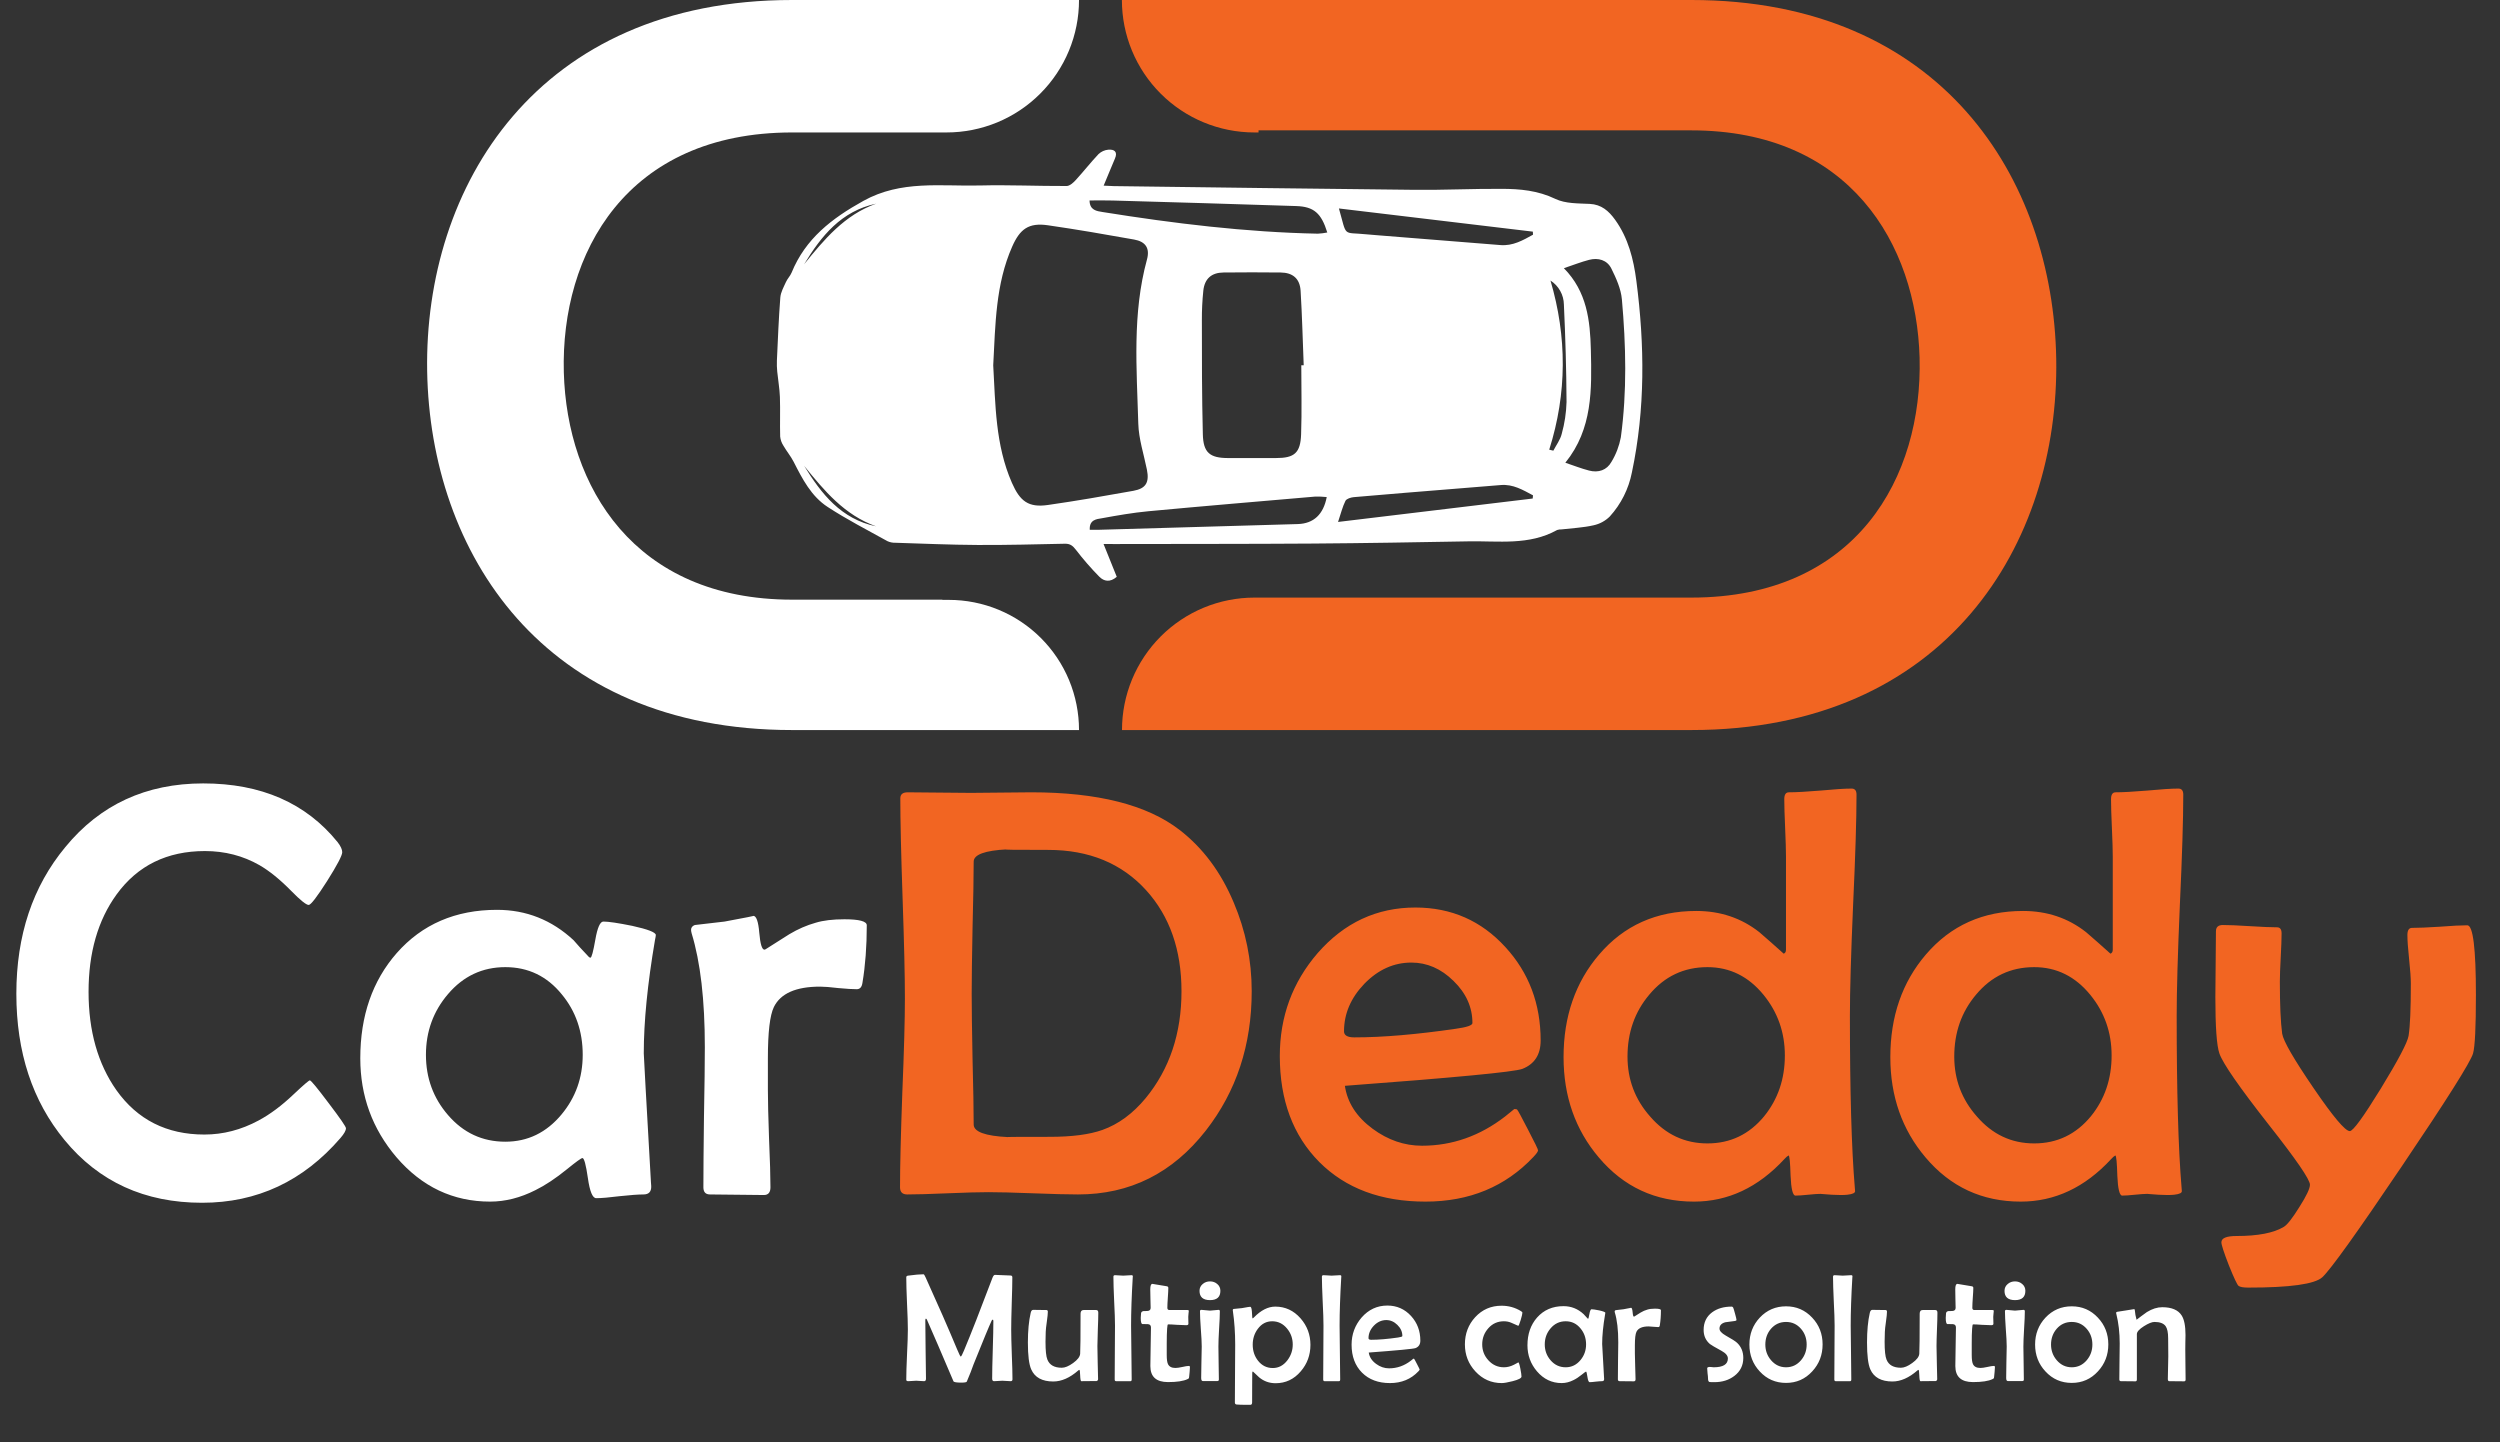
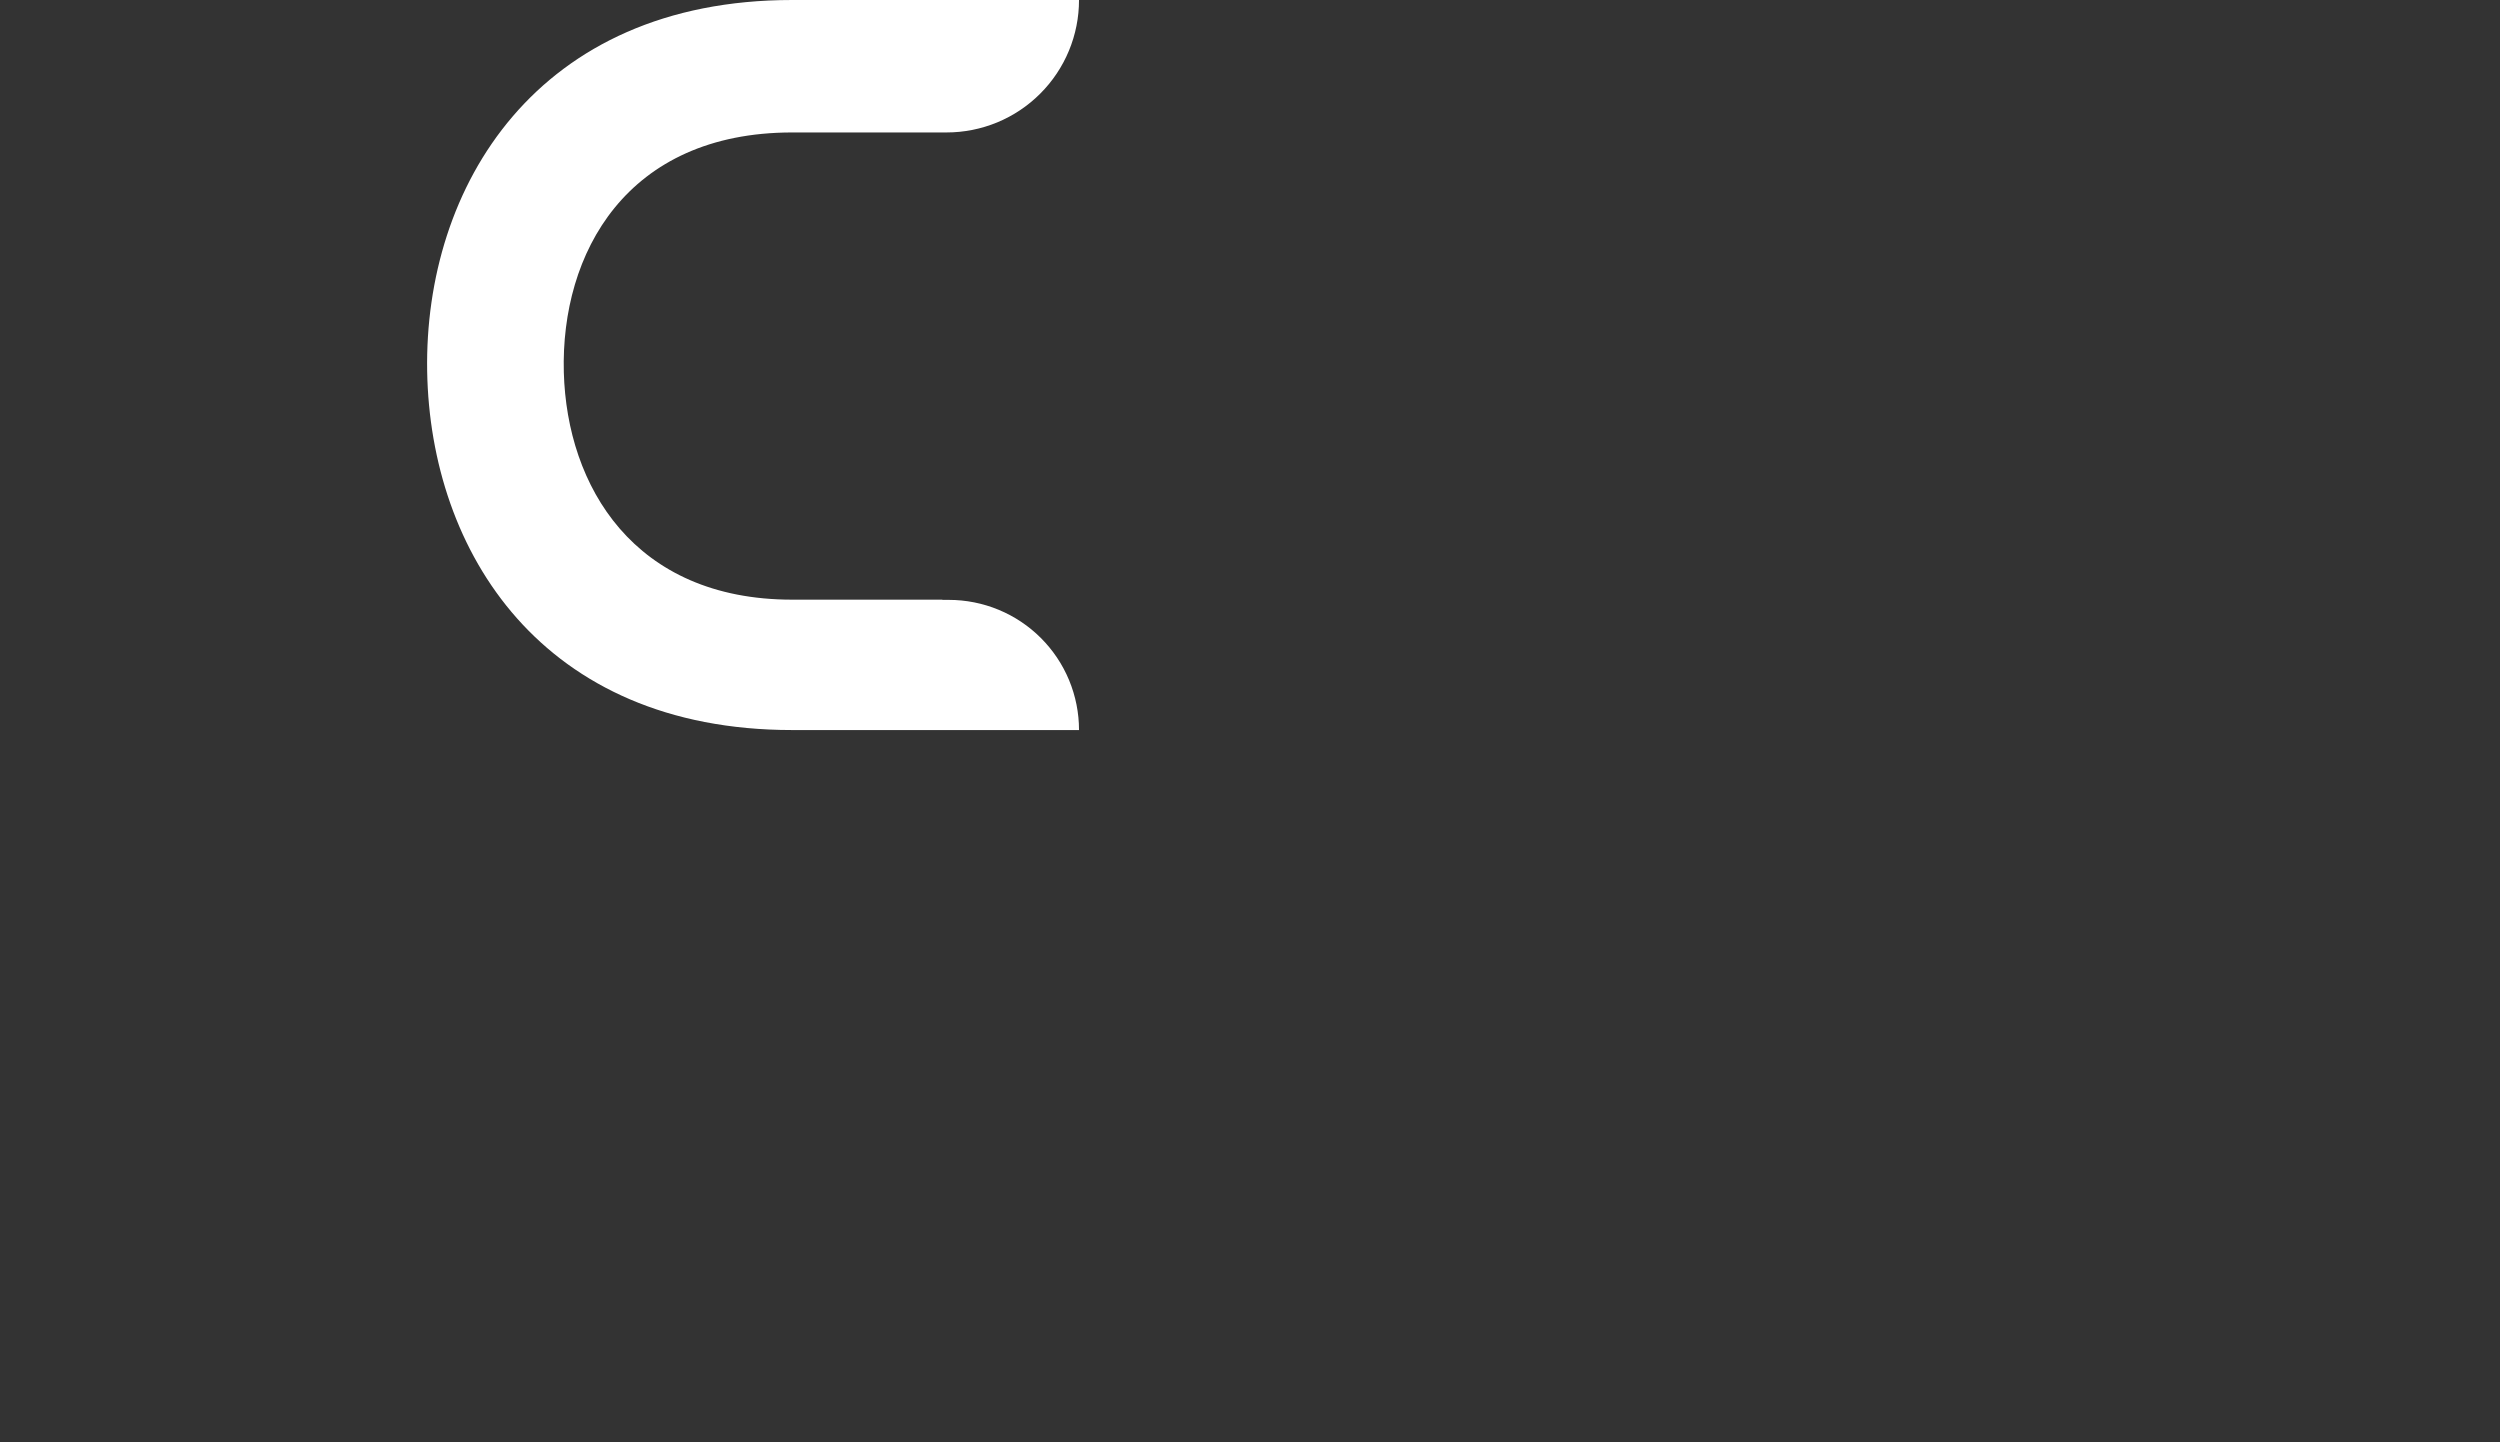
<svg xmlns="http://www.w3.org/2000/svg" width="104" height="60" viewBox="0 0 104 60" fill="none">
  <rect x="0" y="0" width="104" height="60" fill="#333333" stroke="none" />
  <g clip-path="url(#clip0_104_1901)">
-     <path d="M42.119 57.379C42.119 57.431 42.093 57.457 42.041 57.457C42.003 57.457 41.945 57.454 41.868 57.448C41.792 57.441 41.736 57.438 41.698 57.438C41.66 57.438 41.603 57.441 41.525 57.448C41.448 57.454 41.39 57.457 41.352 57.457C41.3 57.457 41.274 57.422 41.274 57.353C41.274 57.087 41.282 56.688 41.299 56.156C41.316 55.624 41.324 55.225 41.324 54.959C41.324 54.919 41.316 54.899 41.299 54.899C41.28 54.899 41.266 54.91 41.255 54.934C41.148 55.162 40.896 55.772 40.498 56.763C40.433 56.953 40.34 57.191 40.218 57.476C40.203 57.503 40.128 57.517 39.992 57.517C39.795 57.517 39.686 57.499 39.665 57.463C39.594 57.294 39.492 57.056 39.36 56.75C39.186 56.335 38.919 55.717 38.559 54.896C38.553 54.881 38.539 54.867 38.518 54.852C38.501 54.864 38.493 54.887 38.493 54.921C38.493 55.191 38.497 55.597 38.505 56.137C38.516 56.678 38.521 57.083 38.521 57.353C38.521 57.422 38.495 57.457 38.443 57.457C38.407 57.457 38.352 57.454 38.279 57.448C38.206 57.441 38.151 57.438 38.116 57.438C38.078 57.438 38.021 57.441 37.946 57.448C37.873 57.454 37.817 57.457 37.779 57.457C37.727 57.457 37.701 57.437 37.701 57.397C37.701 57.165 37.711 56.817 37.732 56.354C37.755 55.889 37.767 55.54 37.767 55.307C37.767 55.067 37.755 54.705 37.732 54.223C37.711 53.739 37.701 53.377 37.701 53.136C37.701 53.096 37.725 53.073 37.773 53.067C38.058 53.029 38.273 53.01 38.417 53.01C38.438 53.01 38.468 53.053 38.505 53.139C39.012 54.254 39.448 55.249 39.813 56.125C39.899 56.33 39.95 56.433 39.967 56.433C39.988 56.433 40.033 56.349 40.102 56.181C40.387 55.502 40.782 54.495 41.286 53.158C41.318 53.076 41.352 53.035 41.39 53.035C41.462 53.035 41.568 53.04 41.711 53.048C41.855 53.056 41.963 53.061 42.035 53.061C42.087 53.061 42.113 53.086 42.113 53.136C42.113 53.377 42.105 53.739 42.088 54.223C42.073 54.705 42.066 55.067 42.066 55.307C42.066 55.538 42.074 55.884 42.091 56.345C42.11 56.806 42.119 57.15 42.119 57.379ZM45.689 54.607C45.689 54.76 45.683 54.991 45.67 55.301C45.658 55.609 45.652 55.841 45.652 55.996C45.652 56.149 45.656 56.378 45.664 56.684C45.675 56.988 45.68 57.216 45.68 57.369C45.68 57.411 45.66 57.438 45.62 57.451C45.603 57.455 45.391 57.457 44.982 57.457C44.957 57.457 44.941 57.379 44.935 57.221C44.931 57.064 44.919 56.986 44.901 56.986C44.89 56.986 44.874 56.995 44.853 57.014C44.504 57.318 44.158 57.47 43.816 57.47C43.353 57.47 43.047 57.302 42.899 56.967C42.806 56.759 42.76 56.386 42.76 55.848C42.76 55.362 42.799 54.95 42.877 54.613C42.895 54.531 42.93 54.49 42.98 54.49C43.041 54.49 43.132 54.492 43.254 54.494C43.375 54.496 43.466 54.497 43.527 54.497C43.569 54.497 43.59 54.52 43.59 54.566C43.59 54.648 43.576 54.784 43.549 54.974C43.52 55.178 43.504 55.321 43.502 55.405C43.496 55.531 43.493 55.669 43.493 55.82C43.493 56.186 43.519 56.433 43.571 56.558C43.661 56.785 43.861 56.898 44.171 56.898C44.303 56.898 44.459 56.833 44.64 56.703C44.83 56.567 44.929 56.436 44.935 56.31C44.946 56.153 44.951 55.6 44.951 54.651C44.951 54.548 44.994 54.497 45.08 54.497H45.598C45.659 54.497 45.689 54.533 45.689 54.607ZM47.126 53.098L47.122 53.139C47.076 53.919 47.053 54.588 47.053 55.147C47.053 55.397 47.057 55.77 47.066 56.269C47.074 56.766 47.078 57.138 47.078 57.385C47.078 57.433 47.062 57.457 47.028 57.457H46.428C46.39 57.457 46.371 57.433 46.371 57.385C46.371 57.138 46.373 56.766 46.377 56.269C46.382 55.77 46.384 55.397 46.384 55.147C46.384 54.921 46.372 54.582 46.349 54.129C46.328 53.674 46.318 53.335 46.318 53.111C46.318 53.069 46.34 53.048 46.384 53.048C46.422 53.048 46.478 53.051 46.553 53.057C46.629 53.064 46.685 53.067 46.723 53.067C46.763 53.067 46.822 53.064 46.899 53.057C46.977 53.051 47.034 53.048 47.072 53.048C47.11 53.048 47.127 53.065 47.126 53.098ZM49.501 56.879C49.501 56.925 49.497 56.988 49.489 57.067C49.478 57.166 49.472 57.23 49.47 57.259C49.468 57.297 49.465 57.32 49.46 57.328C49.452 57.343 49.432 57.358 49.401 57.372C49.229 57.454 48.959 57.495 48.59 57.495C48.1 57.495 47.855 57.273 47.855 56.828C47.855 56.65 47.859 56.383 47.867 56.027C47.876 55.669 47.88 55.401 47.88 55.223C47.88 55.137 47.837 55.091 47.751 55.084C47.673 55.084 47.597 55.083 47.521 55.081C47.477 55.071 47.455 54.985 47.455 54.824C47.455 54.763 47.46 54.699 47.468 54.632C47.474 54.582 47.508 54.551 47.569 54.541C47.621 54.541 47.672 54.54 47.722 54.538C47.819 54.533 47.867 54.49 47.867 54.409C47.867 54.325 47.864 54.197 47.858 54.025C47.853 53.853 47.851 53.725 47.851 53.639C47.851 53.486 47.881 53.409 47.939 53.409C47.958 53.409 48.155 53.442 48.53 53.507C48.578 53.513 48.602 53.536 48.602 53.576C48.602 53.668 48.595 53.806 48.581 53.991C48.568 54.175 48.562 54.313 48.562 54.406C48.562 54.466 48.59 54.497 48.647 54.497H49.401C49.436 54.497 49.454 54.509 49.454 54.534C49.454 54.56 49.45 54.6 49.441 54.657C49.435 54.712 49.432 54.752 49.432 54.78C49.432 54.811 49.433 54.859 49.435 54.924C49.437 54.989 49.438 55.037 49.438 55.069C49.438 55.108 49.409 55.128 49.35 55.128C49.267 55.128 49.14 55.123 48.97 55.113C48.8 55.1 48.674 55.094 48.59 55.094C48.573 55.094 48.561 55.154 48.552 55.273C48.542 55.422 48.536 55.63 48.536 55.898V56.367C48.536 56.547 48.553 56.672 48.587 56.744C48.637 56.853 48.741 56.907 48.898 56.907C48.963 56.907 49.058 56.894 49.184 56.866C49.309 56.837 49.403 56.822 49.464 56.822C49.489 56.822 49.501 56.841 49.501 56.879ZM50.768 53.699C50.768 53.956 50.624 54.085 50.337 54.085C50.046 54.085 49.9 53.956 49.9 53.699C49.9 53.583 49.945 53.488 50.035 53.413C50.119 53.341 50.22 53.306 50.337 53.306C50.455 53.306 50.555 53.342 50.639 53.416C50.725 53.489 50.768 53.583 50.768 53.699ZM50.746 54.55C50.746 54.712 50.735 54.956 50.714 55.282C50.695 55.607 50.686 55.851 50.686 56.015C50.686 56.167 50.689 56.397 50.695 56.703C50.702 57.007 50.705 57.234 50.705 57.385C50.705 57.429 50.686 57.451 50.648 57.451H50.035C49.992 57.451 49.969 57.408 49.969 57.322C49.969 57.177 49.973 56.961 49.979 56.671C49.987 56.38 49.992 56.161 49.992 56.015C49.992 55.851 49.979 55.606 49.954 55.279C49.931 54.952 49.919 54.707 49.919 54.544C49.919 54.508 49.941 54.49 49.985 54.49C50.023 54.49 50.081 54.496 50.158 54.506C50.238 54.517 50.297 54.522 50.337 54.522C50.377 54.522 50.436 54.517 50.513 54.506C50.593 54.496 50.653 54.49 50.692 54.49C50.728 54.49 50.746 54.51 50.746 54.55ZM54.514 55.946C54.514 56.369 54.38 56.736 54.111 57.048C53.831 57.377 53.482 57.542 53.065 57.542C52.805 57.542 52.578 57.461 52.383 57.3C52.295 57.218 52.207 57.135 52.119 57.052C52.106 57.058 52.098 57.075 52.094 57.102C52.092 57.114 52.091 57.232 52.091 57.454L52.088 58.34C52.088 58.407 52.063 58.441 52.015 58.441C51.693 58.441 51.502 58.437 51.443 58.428C51.395 58.422 51.371 58.395 51.371 58.346C51.371 58.078 51.373 57.676 51.377 57.14C51.382 56.603 51.384 56.201 51.384 55.933C51.384 55.441 51.352 54.979 51.289 54.547C51.285 54.522 51.283 54.505 51.283 54.497C51.283 54.474 51.294 54.459 51.315 54.453C51.394 54.449 51.51 54.437 51.663 54.418C51.869 54.38 51.984 54.362 52.009 54.362C52.045 54.362 52.068 54.424 52.078 54.55C52.084 54.634 52.09 54.717 52.094 54.798C52.094 54.815 52.1 54.832 52.113 54.849C52.127 54.84 52.144 54.826 52.163 54.805C52.456 54.505 52.753 54.355 53.052 54.355C53.467 54.355 53.817 54.518 54.102 54.842C54.376 55.155 54.514 55.522 54.514 55.946ZM53.778 55.933C53.778 55.681 53.7 55.46 53.543 55.27C53.377 55.067 53.171 54.965 52.923 54.965C52.681 54.965 52.481 55.07 52.326 55.279C52.184 55.468 52.113 55.688 52.113 55.939C52.113 56.195 52.186 56.417 52.333 56.605C52.494 56.809 52.699 56.91 52.949 56.91C53.188 56.91 53.389 56.804 53.552 56.593C53.703 56.396 53.778 56.176 53.778 55.933ZM55.799 53.098L55.796 53.139C55.75 53.919 55.727 54.588 55.727 55.147C55.727 55.397 55.731 55.77 55.739 56.269C55.748 56.766 55.752 57.138 55.752 57.385C55.752 57.433 55.735 57.457 55.702 57.457H55.101C55.064 57.457 55.045 57.433 55.045 57.385C55.045 57.138 55.047 56.766 55.051 56.269C55.055 55.77 55.057 55.397 55.057 55.147C55.057 54.921 55.046 54.582 55.023 54.129C55.002 53.674 54.991 53.335 54.991 53.111C54.991 53.069 55.013 53.048 55.057 53.048C55.095 53.048 55.152 53.051 55.227 53.057C55.302 53.064 55.359 53.067 55.397 53.067C55.437 53.067 55.495 53.064 55.573 53.057C55.65 53.051 55.708 53.048 55.745 53.048C55.783 53.048 55.801 53.065 55.799 53.098ZM59.086 55.77C59.086 55.925 59.019 56.028 58.885 56.081C58.795 56.114 58.147 56.176 56.94 56.266C56.967 56.45 57.069 56.608 57.245 56.737C57.412 56.861 57.592 56.923 57.785 56.923C58.116 56.923 58.42 56.816 58.696 56.602C58.73 56.575 58.764 56.548 58.797 56.52C58.814 56.52 58.824 56.523 58.828 56.527C58.835 56.531 58.874 56.604 58.948 56.747C59.021 56.887 59.058 56.963 59.058 56.973C59.058 56.986 59.041 57.01 59.008 57.045C58.7 57.372 58.305 57.536 57.823 57.536C57.337 57.536 56.949 57.391 56.66 57.102C56.371 56.811 56.226 56.423 56.226 55.939C56.226 55.508 56.365 55.132 56.641 54.811C56.932 54.478 57.29 54.311 57.713 54.311C58.107 54.311 58.436 54.456 58.7 54.745C58.957 55.026 59.086 55.367 59.086 55.77ZM58.338 55.578C58.338 55.404 58.269 55.25 58.131 55.116C57.995 54.982 57.841 54.915 57.669 54.915C57.476 54.915 57.304 54.992 57.153 55.147C57.005 55.302 56.93 55.476 56.93 55.669C56.93 55.713 56.968 55.735 57.043 55.735C57.353 55.735 57.724 55.703 58.156 55.641C58.277 55.624 58.338 55.603 58.338 55.578ZM63.332 54.607C63.332 54.653 63.308 54.755 63.26 54.915C63.211 55.074 63.178 55.154 63.159 55.154C63.065 55.112 62.969 55.07 62.873 55.028C62.779 54.986 62.675 54.965 62.562 54.965C62.304 54.965 62.089 55.06 61.918 55.251C61.746 55.442 61.66 55.667 61.66 55.927C61.66 56.182 61.746 56.403 61.918 56.59C62.094 56.782 62.308 56.879 62.562 56.879C62.702 56.879 62.84 56.844 62.977 56.775C63.113 56.706 63.172 56.671 63.156 56.671C63.183 56.671 63.213 56.759 63.247 56.935C63.278 57.095 63.294 57.205 63.294 57.265C63.294 57.33 63.172 57.394 62.926 57.457C62.721 57.509 62.569 57.536 62.471 57.536C62.039 57.536 61.675 57.374 61.377 57.052C61.086 56.737 60.94 56.362 60.94 55.927C60.94 55.482 61.083 55.105 61.368 54.795C61.661 54.477 62.026 54.318 62.464 54.318C62.758 54.318 63.026 54.392 63.269 54.541C63.311 54.566 63.332 54.588 63.332 54.607ZM66.782 54.613C66.782 54.621 66.779 54.64 66.773 54.67C66.691 55.149 66.65 55.563 66.65 55.911C66.65 55.932 66.677 56.402 66.729 57.322L66.732 57.366C66.734 57.427 66.706 57.457 66.647 57.457C66.591 57.457 66.504 57.463 66.386 57.476C66.271 57.491 66.185 57.498 66.129 57.498C66.089 57.498 66.058 57.425 66.037 57.278C66.016 57.131 65.997 57.058 65.978 57.058C65.965 57.058 65.909 57.099 65.808 57.181C65.684 57.281 65.569 57.358 65.462 57.41C65.297 57.494 65.131 57.536 64.966 57.536C64.559 57.536 64.217 57.373 63.938 57.048C63.674 56.738 63.542 56.377 63.542 55.964C63.542 55.499 63.675 55.115 63.941 54.811C64.22 54.495 64.587 54.336 65.041 54.336C65.362 54.336 65.641 54.447 65.88 54.67C65.916 54.712 65.972 54.772 66.047 54.852C66.053 54.858 66.059 54.861 66.066 54.861C66.078 54.861 66.096 54.795 66.119 54.663C66.142 54.531 66.172 54.465 66.207 54.465C66.264 54.465 66.37 54.481 66.525 54.512C66.696 54.55 66.782 54.584 66.782 54.613ZM65.981 55.927C65.981 55.669 65.904 55.448 65.751 55.264C65.59 55.065 65.384 54.965 65.132 54.965C64.881 54.965 64.671 55.063 64.504 55.26C64.343 55.449 64.262 55.671 64.262 55.927C64.262 56.18 64.343 56.4 64.504 56.587C64.671 56.781 64.881 56.879 65.132 56.879C65.378 56.879 65.583 56.779 65.748 56.58C65.903 56.394 65.981 56.176 65.981 55.927ZM69.095 54.506C69.095 54.737 69.079 54.946 69.048 55.135C69.042 55.183 69.021 55.207 68.985 55.207C68.941 55.207 68.874 55.203 68.784 55.194C68.696 55.184 68.629 55.179 68.583 55.179C68.319 55.179 68.15 55.253 68.077 55.402C68.033 55.492 68.011 55.679 68.011 55.964V56.31C68.011 56.427 68.015 56.605 68.024 56.844C68.034 57.083 68.039 57.261 68.039 57.379C68.039 57.435 68.015 57.463 67.967 57.463C67.902 57.463 67.804 57.462 67.672 57.46C67.54 57.458 67.441 57.457 67.376 57.457C67.328 57.457 67.304 57.431 67.304 57.379C67.304 57.209 67.306 56.953 67.31 56.612C67.317 56.27 67.32 56.014 67.32 55.842C67.32 55.324 67.272 54.908 67.175 54.594C67.171 54.577 67.169 54.565 67.169 54.556C67.169 54.531 67.182 54.514 67.21 54.503C67.287 54.495 67.396 54.482 67.537 54.465C67.763 54.423 67.868 54.402 67.851 54.402C67.884 54.402 67.906 54.464 67.917 54.588C67.927 54.712 67.946 54.773 67.973 54.773C67.978 54.773 67.983 54.771 67.989 54.767C68.075 54.712 68.161 54.658 68.247 54.604C68.341 54.547 68.437 54.505 68.536 54.478C68.618 54.453 68.722 54.44 68.85 54.44C69.013 54.44 69.095 54.462 69.095 54.506ZM72.521 56.489C72.521 56.801 72.396 57.052 72.147 57.24C71.92 57.412 71.645 57.498 71.32 57.498C71.195 57.498 71.123 57.495 71.106 57.489C71.071 57.472 71.053 57.42 71.053 57.334C71.053 57.288 71.047 57.219 71.034 57.127C71.024 57.035 71.019 56.967 71.019 56.923C71.019 56.896 71.037 56.878 71.075 56.869C71.102 56.863 71.141 56.863 71.191 56.869C71.256 56.876 71.288 56.879 71.286 56.879C71.682 56.879 71.88 56.757 71.88 56.514C71.88 56.399 71.793 56.293 71.619 56.197C71.336 56.042 71.174 55.947 71.132 55.911C70.958 55.762 70.871 55.567 70.871 55.326C70.871 55.012 70.989 54.767 71.226 54.591C71.44 54.434 71.71 54.355 72.037 54.355C72.066 54.355 72.087 54.369 72.1 54.396C72.114 54.423 72.14 54.508 72.178 54.651C72.218 54.793 72.238 54.879 72.238 54.908C72.238 54.931 72.218 54.946 72.178 54.952C72.044 54.971 71.909 54.989 71.773 55.006C71.611 55.05 71.531 55.138 71.531 55.27C71.531 55.364 71.616 55.459 71.785 55.556C72.037 55.696 72.196 55.798 72.263 55.861C72.435 56.024 72.521 56.233 72.521 56.489ZM75.82 55.927C75.82 56.364 75.677 56.738 75.39 57.048C75.097 57.369 74.733 57.529 74.299 57.529C73.864 57.529 73.499 57.37 73.206 57.052C72.919 56.744 72.775 56.371 72.775 55.933C72.775 55.495 72.919 55.122 73.206 54.814C73.501 54.5 73.866 54.343 74.299 54.343C74.731 54.343 75.093 54.5 75.387 54.814C75.676 55.12 75.82 55.491 75.82 55.927ZM75.157 55.933C75.157 55.677 75.079 55.459 74.922 55.279C74.758 55.089 74.551 54.993 74.299 54.993C74.048 54.993 73.84 55.087 73.674 55.276C73.517 55.458 73.438 55.677 73.438 55.933C73.438 56.184 73.518 56.402 73.677 56.587C73.845 56.781 74.052 56.879 74.299 56.879C74.549 56.879 74.756 56.781 74.922 56.587C75.079 56.402 75.157 56.184 75.157 55.933ZM77.062 53.098L77.058 53.139C77.012 53.919 76.989 54.588 76.989 55.147C76.989 55.397 76.994 55.77 77.002 56.269C77.01 56.766 77.014 57.138 77.014 57.385C77.014 57.433 76.998 57.457 76.964 57.457H76.364C76.326 57.457 76.308 57.433 76.308 57.385C76.308 57.138 76.309 56.766 76.314 56.269C76.318 55.77 76.32 55.397 76.32 55.147C76.32 54.921 76.308 54.582 76.285 54.129C76.264 53.674 76.254 53.335 76.254 53.111C76.254 53.069 76.276 53.048 76.32 53.048C76.358 53.048 76.414 53.051 76.49 53.057C76.565 53.064 76.622 53.067 76.659 53.067C76.699 53.067 76.758 53.064 76.835 53.057C76.913 53.051 76.971 53.048 77.008 53.048C77.046 53.048 77.064 53.065 77.062 53.098ZM80.597 54.607C80.597 54.76 80.591 54.991 80.578 55.301C80.566 55.609 80.559 55.841 80.559 55.996C80.559 56.149 80.564 56.378 80.572 56.684C80.582 56.988 80.588 57.216 80.588 57.369C80.588 57.411 80.568 57.438 80.528 57.451C80.511 57.455 80.299 57.457 79.89 57.457C79.865 57.457 79.849 57.379 79.843 57.221C79.839 57.064 79.827 56.986 79.808 56.986C79.798 56.986 79.782 56.995 79.761 57.014C79.411 57.318 79.066 57.47 78.724 57.47C78.261 57.47 77.955 57.302 77.806 56.967C77.714 56.759 77.668 56.386 77.668 55.848C77.668 55.362 77.707 54.95 77.784 54.613C77.803 54.531 77.838 54.49 77.888 54.49C77.949 54.49 78.04 54.492 78.162 54.494C78.283 54.496 78.374 54.497 78.435 54.497C78.477 54.497 78.498 54.52 78.498 54.566C78.498 54.648 78.484 54.784 78.457 54.974C78.428 55.178 78.412 55.321 78.41 55.405C78.404 55.531 78.4 55.669 78.4 55.82C78.4 56.186 78.427 56.433 78.479 56.558C78.569 56.785 78.769 56.898 79.079 56.898C79.211 56.898 79.367 56.833 79.547 56.703C79.738 56.567 79.837 56.436 79.843 56.31C79.853 56.153 79.859 55.6 79.859 54.651C79.859 54.548 79.901 54.497 79.987 54.497H80.506C80.567 54.497 80.597 54.533 80.597 54.607ZM82.989 56.879C82.989 56.925 82.984 56.988 82.976 57.067C82.966 57.166 82.959 57.23 82.957 57.259C82.955 57.297 82.952 57.32 82.948 57.328C82.939 57.343 82.919 57.358 82.888 57.372C82.716 57.454 82.446 57.495 82.077 57.495C81.587 57.495 81.342 57.273 81.342 56.828C81.342 56.65 81.346 56.383 81.354 56.027C81.363 55.669 81.367 55.401 81.367 55.223C81.367 55.137 81.324 55.091 81.238 55.084C81.161 55.084 81.084 55.083 81.009 55.081C80.965 55.071 80.943 54.985 80.943 54.824C80.943 54.763 80.947 54.699 80.955 54.632C80.962 54.582 80.995 54.551 81.056 54.541C81.108 54.541 81.16 54.54 81.21 54.538C81.306 54.533 81.354 54.49 81.354 54.409C81.354 54.325 81.351 54.197 81.345 54.025C81.341 53.853 81.339 53.725 81.339 53.639C81.339 53.486 81.368 53.409 81.427 53.409C81.446 53.409 81.642 53.442 82.017 53.507C82.066 53.513 82.09 53.536 82.09 53.576C82.09 53.668 82.082 53.806 82.068 53.991C82.055 54.175 82.049 54.313 82.049 54.406C82.049 54.466 82.077 54.497 82.134 54.497H82.888C82.924 54.497 82.941 54.509 82.941 54.534C82.941 54.56 82.937 54.6 82.929 54.657C82.923 54.712 82.919 54.752 82.919 54.78C82.919 54.811 82.921 54.859 82.923 54.924C82.925 54.989 82.926 55.037 82.926 55.069C82.926 55.108 82.896 55.128 82.838 55.128C82.754 55.128 82.627 55.123 82.457 55.113C82.288 55.1 82.161 55.094 82.077 55.094C82.061 55.094 82.048 55.154 82.04 55.273C82.029 55.422 82.024 55.63 82.024 55.898V56.367C82.024 56.547 82.041 56.672 82.074 56.744C82.124 56.853 82.228 56.907 82.385 56.907C82.45 56.907 82.546 56.894 82.671 56.866C82.797 56.837 82.89 56.822 82.951 56.822C82.976 56.822 82.989 56.841 82.989 56.879ZM84.255 53.699C84.255 53.956 84.112 54.085 83.825 54.085C83.533 54.085 83.388 53.956 83.388 53.699C83.388 53.583 83.433 53.488 83.523 53.413C83.607 53.341 83.707 53.306 83.825 53.306C83.942 53.306 84.042 53.342 84.126 53.416C84.212 53.489 84.255 53.583 84.255 53.699ZM84.233 54.55C84.233 54.712 84.223 54.956 84.202 55.282C84.183 55.607 84.173 55.851 84.173 56.015C84.173 56.167 84.177 56.397 84.183 56.703C84.189 57.007 84.192 57.234 84.192 57.385C84.192 57.429 84.173 57.451 84.136 57.451H83.523C83.479 57.451 83.457 57.408 83.457 57.322C83.457 57.177 83.46 56.961 83.466 56.671C83.475 56.38 83.479 56.161 83.479 56.015C83.479 55.851 83.466 55.606 83.441 55.279C83.418 54.952 83.406 54.707 83.406 54.544C83.406 54.508 83.428 54.49 83.472 54.49C83.51 54.49 83.568 54.496 83.645 54.506C83.725 54.517 83.785 54.522 83.825 54.522C83.864 54.522 83.923 54.517 84.001 54.506C84.08 54.496 84.14 54.49 84.18 54.49C84.215 54.49 84.233 54.51 84.233 54.55ZM87.706 55.927C87.706 56.364 87.562 56.738 87.275 57.048C86.982 57.369 86.618 57.529 86.185 57.529C85.749 57.529 85.384 57.37 85.091 57.052C84.804 56.744 84.66 56.371 84.66 55.933C84.66 55.495 84.804 55.122 85.091 54.814C85.386 54.5 85.751 54.343 86.185 54.343C86.616 54.343 86.979 54.5 87.272 54.814C87.561 55.12 87.706 55.491 87.706 55.927ZM87.043 55.933C87.043 55.677 86.964 55.459 86.807 55.279C86.643 55.089 86.436 54.993 86.185 54.993C85.933 54.993 85.725 55.087 85.559 55.276C85.402 55.458 85.323 55.677 85.323 55.933C85.323 56.184 85.403 56.402 85.562 56.587C85.73 56.781 85.937 56.879 86.185 56.879C86.434 56.879 86.641 56.781 86.807 56.587C86.964 56.402 87.043 56.184 87.043 55.933ZM90.921 57.394C90.921 57.44 90.9 57.463 90.858 57.463C90.788 57.463 90.685 57.462 90.546 57.46C90.41 57.458 90.308 57.457 90.239 57.457C90.201 57.457 90.182 57.427 90.182 57.366C90.182 57.263 90.185 57.107 90.191 56.898C90.198 56.688 90.201 56.531 90.201 56.426C90.201 56.343 90.2 56.218 90.198 56.052C90.196 55.885 90.195 55.759 90.195 55.675C90.195 55.436 90.16 55.268 90.091 55.169C90.007 55.052 89.852 54.993 89.626 54.993C89.521 54.993 89.375 55.052 89.189 55.169C88.992 55.293 88.894 55.403 88.894 55.499V57.385C88.894 57.437 88.874 57.463 88.834 57.463C88.767 57.463 88.666 57.462 88.532 57.46C88.398 57.458 88.297 57.457 88.23 57.457C88.186 57.457 88.164 57.433 88.164 57.385C88.164 57.219 88.166 56.971 88.171 56.64C88.177 56.309 88.18 56.06 88.18 55.892C88.18 55.446 88.133 55.034 88.039 54.657C88.032 54.638 88.029 54.624 88.029 54.616C88.029 54.595 88.043 54.581 88.07 54.572C88.085 54.57 88.204 54.551 88.428 54.516C88.655 54.478 88.773 54.459 88.784 54.459C88.796 54.459 88.804 54.476 88.809 54.509C88.819 54.639 88.843 54.77 88.881 54.902C88.99 54.816 89.133 54.709 89.311 54.582C89.531 54.447 89.744 54.38 89.949 54.38C90.343 54.38 90.612 54.495 90.757 54.723C90.864 54.891 90.917 55.162 90.917 55.537C90.917 55.602 90.915 55.701 90.911 55.836C90.909 55.969 90.908 56.07 90.908 56.137C90.908 56.278 90.91 56.487 90.914 56.766C90.918 57.044 90.921 57.254 90.921 57.394Z" fill="white" />
-     <path d="M14.392 46.935C14.392 47.03 14.316 47.165 14.165 47.34C12.615 49.136 10.696 50.035 8.406 50.035C6.022 50.035 4.114 49.164 2.683 47.423C1.347 45.802 0.68 43.775 0.68 41.342C0.68 38.91 1.359 36.875 2.719 35.237C4.165 33.473 6.077 32.59 8.454 32.59C10.863 32.59 12.727 33.405 14.046 35.035C14.174 35.202 14.237 35.341 14.237 35.452C14.237 35.587 14.026 35.989 13.605 36.656C13.184 37.316 12.929 37.646 12.842 37.646C12.739 37.646 12.496 37.451 12.115 37.062C11.646 36.585 11.204 36.227 10.791 35.989C10.107 35.599 9.352 35.404 8.526 35.404C6.952 35.404 5.727 36.004 4.853 37.205C4.074 38.278 3.684 39.629 3.684 41.259C3.684 42.888 4.07 44.252 4.841 45.349C5.715 46.581 6.936 47.197 8.502 47.197C9.281 47.197 10.032 47.002 10.755 46.613C11.232 46.358 11.717 45.997 12.21 45.528C12.623 45.138 12.85 44.943 12.89 44.943C12.937 44.943 13.2 45.261 13.677 45.897C14.154 46.525 14.392 46.871 14.392 46.935ZM27.282 38.898C27.282 38.93 27.27 39.001 27.246 39.112C26.936 40.933 26.781 42.503 26.781 43.822C26.781 43.902 26.88 45.687 27.079 49.176L27.091 49.343C27.099 49.574 26.992 49.689 26.769 49.689C26.554 49.689 26.224 49.713 25.779 49.761C25.342 49.816 25.016 49.844 24.802 49.844C24.651 49.844 24.535 49.566 24.456 49.009C24.376 48.453 24.301 48.175 24.229 48.175C24.181 48.175 23.967 48.33 23.585 48.64C23.116 49.021 22.679 49.311 22.274 49.51C21.646 49.828 21.018 49.987 20.39 49.987C18.848 49.987 17.548 49.371 16.491 48.139C15.489 46.962 14.988 45.591 14.988 44.025C14.988 42.26 15.493 40.802 16.503 39.649C17.56 38.449 18.951 37.849 20.676 37.849C21.892 37.849 22.953 38.27 23.86 39.112C23.995 39.272 24.205 39.502 24.492 39.804C24.515 39.828 24.539 39.84 24.563 39.84C24.611 39.84 24.678 39.59 24.766 39.089C24.853 38.588 24.965 38.337 25.1 38.337C25.314 38.337 25.716 38.397 26.304 38.516C26.956 38.659 27.282 38.787 27.282 38.898ZM24.241 43.882C24.241 42.904 23.951 42.066 23.371 41.366C22.759 40.611 21.976 40.233 21.022 40.233C20.068 40.233 19.273 40.607 18.637 41.354C18.025 42.07 17.719 42.912 17.719 43.882C17.719 44.844 18.025 45.679 18.637 46.386C19.273 47.125 20.068 47.495 21.022 47.495C21.952 47.495 22.731 47.117 23.359 46.362C23.947 45.655 24.241 44.828 24.241 43.882ZM36.058 38.492C36.058 39.367 35.998 40.162 35.879 40.877C35.855 41.06 35.776 41.151 35.64 41.151C35.473 41.151 35.219 41.136 34.877 41.104C34.543 41.064 34.289 41.044 34.114 41.044C33.112 41.044 32.473 41.326 32.194 41.891C32.027 42.233 31.944 42.944 31.944 44.025V45.337C31.944 45.782 31.96 46.458 31.992 47.364C32.031 48.27 32.051 48.946 32.051 49.391C32.051 49.605 31.96 49.713 31.777 49.713C31.531 49.713 31.157 49.709 30.656 49.701C30.155 49.693 29.782 49.689 29.535 49.689C29.352 49.689 29.261 49.59 29.261 49.391C29.261 48.747 29.269 47.777 29.285 46.481C29.309 45.186 29.321 44.212 29.321 43.56C29.321 41.597 29.138 40.019 28.772 38.826C28.756 38.763 28.748 38.715 28.748 38.683C28.748 38.588 28.8 38.52 28.903 38.481C29.198 38.449 29.611 38.401 30.143 38.337C31.002 38.178 31.399 38.099 31.336 38.099C31.463 38.099 31.547 38.334 31.586 38.803C31.626 39.272 31.698 39.506 31.801 39.506C31.817 39.506 31.837 39.498 31.86 39.482C32.186 39.276 32.512 39.069 32.838 38.862C33.196 38.648 33.562 38.489 33.935 38.385C34.245 38.29 34.643 38.242 35.128 38.242C35.748 38.242 36.058 38.326 36.058 38.492Z" fill="white" />
-     <path d="M52.071 41.235C52.071 43.469 51.435 45.4 50.164 47.03C48.78 48.803 47.008 49.689 44.846 49.689C44.432 49.689 43.808 49.673 42.974 49.641C42.147 49.609 41.527 49.594 41.113 49.594C40.74 49.594 40.175 49.609 39.42 49.641C38.673 49.673 38.112 49.689 37.739 49.689C37.54 49.689 37.441 49.59 37.441 49.391C37.441 48.524 37.473 47.217 37.536 45.468C37.608 43.719 37.644 42.407 37.644 41.533C37.644 40.611 37.612 39.224 37.548 37.372C37.485 35.52 37.453 34.132 37.453 33.21C37.453 33.043 37.556 32.96 37.763 32.96C38.057 32.96 38.494 32.964 39.074 32.972C39.663 32.98 40.104 32.984 40.398 32.984C40.668 32.984 41.082 32.98 41.638 32.972C42.194 32.964 42.616 32.96 42.902 32.96C45.66 32.96 47.715 33.48 49.067 34.522C50.036 35.269 50.788 36.275 51.32 37.539C51.821 38.715 52.071 39.947 52.071 41.235ZM49.15 41.235C49.15 39.518 48.661 38.119 47.683 37.038C46.666 35.917 45.307 35.356 43.605 35.356C42.198 35.356 41.63 35.349 41.9 35.333C40.97 35.38 40.505 35.551 40.505 35.845C40.505 36.458 40.489 37.376 40.458 38.6C40.434 39.816 40.422 40.73 40.422 41.342C40.422 41.946 40.434 42.853 40.458 44.061C40.489 45.269 40.505 46.175 40.505 46.779C40.505 47.082 40.982 47.257 41.936 47.304C41.809 47.296 42.389 47.292 43.677 47.292C44.591 47.292 45.319 47.197 45.859 47.006C46.527 46.768 47.127 46.326 47.66 45.683C48.653 44.474 49.15 42.992 49.15 41.235ZM64.091 43.286C64.091 43.874 63.836 44.268 63.328 44.466C62.986 44.593 60.525 44.828 55.947 45.17C56.05 45.869 56.435 46.466 57.103 46.958C57.739 47.427 58.423 47.662 59.154 47.662C60.41 47.662 61.563 47.257 62.612 46.446C62.739 46.342 62.866 46.239 62.994 46.136C63.057 46.136 63.097 46.144 63.113 46.16C63.137 46.175 63.288 46.454 63.566 46.994C63.844 47.527 63.983 47.813 63.983 47.853C63.983 47.9 63.92 47.992 63.792 48.127C62.624 49.367 61.126 49.987 59.297 49.987C57.453 49.987 55.982 49.439 54.885 48.342C53.788 47.237 53.24 45.766 53.24 43.93C53.24 42.292 53.765 40.865 54.814 39.649C55.919 38.385 57.274 37.753 58.88 37.753C60.374 37.753 61.622 38.302 62.624 39.399C63.602 40.464 64.091 41.76 64.091 43.286ZM61.253 42.559C61.253 41.899 60.99 41.315 60.466 40.806C59.949 40.297 59.365 40.043 58.713 40.043C57.982 40.043 57.33 40.337 56.757 40.925C56.193 41.513 55.911 42.173 55.911 42.904C55.911 43.071 56.054 43.155 56.34 43.155C57.517 43.155 58.924 43.035 60.561 42.797C61.022 42.733 61.253 42.654 61.253 42.559ZM77.231 33.055C77.231 34.081 77.183 35.619 77.088 37.67C77 39.713 76.956 41.243 76.956 42.26C76.956 45.4 77.024 47.777 77.159 49.391L77.171 49.546C77.179 49.625 77.072 49.677 76.849 49.701C76.698 49.717 76.483 49.717 76.205 49.701C75.871 49.677 75.716 49.665 75.74 49.665C75.621 49.665 75.446 49.677 75.216 49.701C74.985 49.725 74.81 49.737 74.691 49.737C74.58 49.737 74.512 49.462 74.488 48.914C74.472 48.358 74.445 48.075 74.405 48.067C74.357 48.091 74.297 48.143 74.226 48.222C73.137 49.399 71.885 49.987 70.47 49.987C68.864 49.987 67.544 49.375 66.511 48.151C65.533 46.998 65.044 45.607 65.044 43.977C65.044 42.284 65.537 40.861 66.523 39.709C67.556 38.5 68.904 37.896 70.565 37.896C71.567 37.896 72.441 38.19 73.189 38.779C73.53 39.073 73.868 39.371 74.202 39.673C74.266 39.649 74.297 39.593 74.297 39.506V35.643C74.297 35.38 74.285 34.983 74.262 34.45C74.238 33.918 74.226 33.516 74.226 33.246C74.226 33.055 74.29 32.96 74.417 32.96C74.711 32.96 75.148 32.936 75.728 32.888C76.309 32.833 76.742 32.805 77.028 32.805C77.163 32.805 77.231 32.888 77.231 33.055ZM74.25 43.906C74.25 42.952 73.956 42.113 73.367 41.39C72.739 40.619 71.96 40.233 71.03 40.233C70.052 40.233 69.246 40.615 68.61 41.378C68.006 42.093 67.704 42.952 67.704 43.954C67.704 44.907 68.017 45.738 68.645 46.446C69.289 47.193 70.084 47.566 71.03 47.566C71.984 47.566 72.771 47.189 73.391 46.434C73.963 45.726 74.25 44.884 74.25 43.906ZM90.824 33.055C90.824 34.081 90.776 35.619 90.681 37.67C90.593 39.713 90.55 41.243 90.55 42.26C90.55 45.4 90.617 47.777 90.752 49.391L90.764 49.546C90.772 49.625 90.665 49.677 90.442 49.701C90.291 49.717 90.077 49.717 89.798 49.701C89.465 49.677 89.309 49.665 89.333 49.665C89.214 49.665 89.039 49.677 88.809 49.701C88.578 49.725 88.403 49.737 88.284 49.737C88.173 49.737 88.105 49.462 88.081 48.914C88.066 48.358 88.038 48.075 87.998 48.067C87.95 48.091 87.891 48.143 87.819 48.222C86.73 49.399 85.478 49.987 84.063 49.987C82.457 49.987 81.138 49.375 80.104 48.151C79.127 46.998 78.638 45.607 78.638 43.977C78.638 42.284 79.13 40.861 80.116 39.709C81.15 38.5 82.497 37.896 84.158 37.896C85.16 37.896 86.034 38.19 86.782 38.779C87.124 39.073 87.461 39.371 87.795 39.673C87.859 39.649 87.891 39.593 87.891 39.506V35.643C87.891 35.38 87.879 34.983 87.855 34.45C87.831 33.918 87.819 33.516 87.819 33.246C87.819 33.055 87.883 32.96 88.01 32.96C88.304 32.96 88.741 32.936 89.321 32.888C89.902 32.833 90.335 32.805 90.621 32.805C90.756 32.805 90.824 32.888 90.824 33.055ZM87.843 43.906C87.843 42.952 87.549 42.113 86.96 41.39C86.332 40.619 85.553 40.233 84.623 40.233C83.646 40.233 82.839 40.615 82.203 41.378C81.599 42.093 81.297 42.952 81.297 43.954C81.297 44.907 81.611 45.738 82.239 46.446C82.883 47.193 83.677 47.566 84.623 47.566C85.577 47.566 86.364 47.189 86.984 46.434C87.557 45.726 87.843 44.884 87.843 43.906ZM102.998 41.39C102.998 42.733 102.958 43.544 102.879 43.822C102.775 44.18 101.79 45.742 99.922 48.508C98.062 51.267 96.957 52.809 96.607 53.135C96.289 53.421 95.263 53.564 93.531 53.564C93.324 53.564 93.189 53.54 93.125 53.493C93.07 53.453 92.934 53.167 92.72 52.634C92.513 52.102 92.41 51.784 92.41 51.68C92.41 51.505 92.62 51.418 93.042 51.418C93.932 51.418 94.588 51.291 95.009 51.036C95.152 50.949 95.367 50.675 95.653 50.214C95.947 49.753 96.094 49.443 96.094 49.284C96.094 49.069 95.518 48.23 94.365 46.768C93.149 45.218 92.469 44.236 92.326 43.822C92.215 43.496 92.159 42.718 92.159 41.485C92.159 41.183 92.163 40.73 92.171 40.126C92.179 39.514 92.183 39.053 92.183 38.743C92.183 38.568 92.278 38.481 92.469 38.481C92.724 38.481 93.097 38.496 93.59 38.528C94.091 38.56 94.469 38.576 94.723 38.576C94.85 38.576 94.914 38.659 94.914 38.826C94.914 39.049 94.902 39.383 94.878 39.828C94.854 40.273 94.842 40.607 94.842 40.83C94.842 41.799 94.874 42.523 94.938 43C94.985 43.302 95.418 44.053 96.237 45.253C97.056 46.454 97.561 47.054 97.752 47.054C97.887 47.054 98.316 46.466 99.039 45.289C99.763 44.105 100.148 43.373 100.196 43.095C100.26 42.698 100.291 41.974 100.291 40.925C100.291 40.694 100.268 40.357 100.22 39.911C100.172 39.458 100.148 39.12 100.148 38.898C100.148 38.699 100.212 38.6 100.339 38.6C100.593 38.6 100.975 38.584 101.484 38.552C102 38.512 102.386 38.492 102.64 38.492C102.879 38.492 102.998 39.458 102.998 41.39Z" fill="#F26522" />
-     <path d="M45.908 22.631L46.457 23.995C46.18 24.237 45.926 24.186 45.735 23.995C45.387 23.642 45.062 23.268 44.76 22.875C44.63 22.703 44.517 22.615 44.301 22.619C43.09 22.644 41.878 22.678 40.666 22.671C39.529 22.665 38.393 22.614 37.256 22.579C37.141 22.583 37.026 22.561 36.921 22.514C36.085 22.049 35.233 21.614 34.432 21.09C33.749 20.647 33.379 19.925 33.017 19.213C32.897 18.978 32.723 18.771 32.591 18.542C32.516 18.428 32.469 18.297 32.455 18.161C32.44 17.612 32.463 17.061 32.444 16.512C32.431 16.16 32.367 15.812 32.333 15.459C32.318 15.307 32.313 15.154 32.319 15.001C32.36 14.126 32.393 13.251 32.461 12.378C32.478 12.158 32.601 11.942 32.695 11.733C32.756 11.595 32.873 11.482 32.93 11.343C33.508 9.927 34.602 9.087 35.916 8.357C37.49 7.484 39.136 7.757 40.771 7.716C41.971 7.686 43.171 7.743 44.371 7.738C44.497 7.738 44.646 7.605 44.745 7.497C45.071 7.142 45.369 6.759 45.7 6.409C45.812 6.304 45.955 6.24 46.107 6.227C46.354 6.207 46.507 6.311 46.381 6.598C46.226 6.958 46.081 7.321 45.912 7.723C46.084 7.731 46.206 7.74 46.329 7.742C50.508 7.795 54.688 7.855 58.867 7.897C60.067 7.909 61.267 7.848 62.467 7.856C63.23 7.856 63.977 7.925 64.703 8.274C65.118 8.474 65.65 8.459 66.133 8.482C66.616 8.505 66.922 8.772 67.188 9.142C67.736 9.904 67.956 10.781 68.073 11.686C68.419 14.351 68.446 17.012 67.886 19.657C67.752 20.339 67.435 20.971 66.968 21.485C66.783 21.67 66.548 21.797 66.292 21.852C65.858 21.952 65.407 21.97 64.963 22.023C64.899 22.02 64.835 22.029 64.774 22.049C63.611 22.699 62.338 22.498 61.096 22.52C58.937 22.559 56.778 22.597 54.619 22.612C51.883 22.631 49.147 22.626 46.412 22.632L45.908 22.631ZM41.318 15.195C41.412 16.823 41.403 18.504 42.095 20.084C42.432 20.852 42.782 21.124 43.595 21.007C44.783 20.837 45.966 20.63 47.147 20.418C47.674 20.323 47.817 20.066 47.712 19.539C47.584 18.9 47.371 18.263 47.353 17.621C47.288 15.339 47.098 13.045 47.714 10.795C47.842 10.327 47.659 10.051 47.18 9.965C45.986 9.752 44.791 9.544 43.591 9.371C42.791 9.256 42.429 9.527 42.105 10.263C41.416 11.825 41.409 13.495 41.318 15.195ZM54.134 15.195H54.234C54.193 14.161 54.168 13.127 54.105 12.095C54.074 11.588 53.778 11.341 53.274 11.336C52.482 11.327 51.691 11.327 50.899 11.336C50.399 11.341 50.111 11.593 50.058 12.092C50.016 12.499 49.996 12.907 49.998 13.316C49.998 14.898 49.998 16.482 50.038 18.064C50.056 18.832 50.328 19.053 51.086 19.055C51.753 19.055 52.417 19.055 53.079 19.055C53.845 19.055 54.099 18.847 54.126 18.068C54.16 17.104 54.134 16.146 54.134 15.188V15.195ZM65.122 19.251C65.456 19.363 65.777 19.491 66.108 19.576C66.492 19.676 66.843 19.561 67.036 19.214C67.227 18.899 67.359 18.553 67.427 18.191C67.687 16.284 67.64 14.367 67.471 12.457C67.432 12.017 67.233 11.575 67.032 11.171C66.856 10.818 66.49 10.71 66.106 10.81C65.775 10.896 65.455 11.023 65.057 11.157C66.017 12.129 66.151 13.335 66.18 14.562C66.218 16.195 66.257 17.839 65.122 19.244V19.251ZM45.334 22.039C45.472 22.039 45.596 22.039 45.72 22.039C48.477 21.961 51.234 21.882 53.992 21.801C54.647 21.78 55.054 21.401 55.192 20.678C55.033 20.661 54.872 20.654 54.712 20.658C52.397 20.858 50.082 21.052 47.769 21.268C47.122 21.329 46.479 21.442 45.838 21.559C45.614 21.595 45.311 21.62 45.334 22.039ZM45.325 8.339C45.331 8.748 45.625 8.782 45.871 8.821C48.836 9.296 51.814 9.66 54.821 9.721C54.953 9.714 55.085 9.698 55.215 9.672C54.968 8.872 54.66 8.596 53.924 8.572C51.384 8.486 48.844 8.416 46.304 8.342C45.987 8.331 45.671 8.339 45.325 8.339ZM63.76 20.739L63.773 20.606C63.355 20.383 62.946 20.135 62.434 20.178C61.81 20.23 61.186 20.278 60.561 20.33C59.147 20.445 57.733 20.557 56.319 20.681C56.196 20.692 56.019 20.746 55.971 20.835C55.849 21.079 55.784 21.352 55.663 21.713L63.76 20.739ZM55.699 8.672C56.045 9.892 55.835 9.645 56.836 9.747C57.001 9.764 57.167 9.776 57.336 9.789C59.026 9.926 60.719 10.062 62.416 10.195C62.938 10.238 63.354 9.995 63.774 9.763L63.766 9.636L55.699 8.672ZM64.449 18.707L64.619 18.748C64.739 18.516 64.908 18.295 64.968 18.048C65.088 17.617 65.155 17.174 65.168 16.727C65.161 15.375 65.121 14.027 65.058 12.671C65.055 12.471 65.003 12.275 64.905 12.101C64.808 11.926 64.669 11.778 64.5 11.671C65.19 14.013 65.19 16.358 64.449 18.702V18.707ZM33.45 10.995C34.287 9.962 35.133 8.94 36.45 8.472C34.996 8.781 34.163 9.818 33.45 10.995ZM33.45 19.375C34.171 20.549 34.992 21.595 36.445 21.895C35.13 21.427 34.284 20.41 33.451 19.377L33.45 19.375Z" fill="white" />
-     <path d="M70.355 24.86H52.185C51.461 24.86 50.745 25.002 50.076 25.279C49.408 25.556 48.8 25.962 48.288 26.474C47.777 26.985 47.371 27.593 47.094 28.261C46.817 28.93 46.675 29.646 46.675 30.37H70.355C80.984 30.37 85.669 22.603 85.539 14.925C85.409 7.419 80.767 0 70.355 0H46.671C46.671 0.724 46.813 1.44 47.09 2.109C47.367 2.777 47.773 3.385 48.285 3.896C49.318 4.929 50.72 5.51 52.181 5.51H52.355V5.423H70.355C76.949 5.423 79.726 10.152 79.855 14.881C79.986 19.827 77.253 24.86 70.355 24.86Z" fill="#F26522" />
    <path d="M32.955 5.51H39.377C40.101 5.51 40.817 5.367 41.486 5.091C42.154 4.814 42.762 4.408 43.273 3.896C43.785 3.385 44.191 2.777 44.468 2.109C44.745 1.44 44.887 0.724 44.887 0H32.955C22.326 0 17.64 7.766 17.77 15.445C17.901 22.95 22.542 30.37 32.955 30.37H44.887C44.887 29.659 44.747 28.955 44.475 28.297C44.203 27.64 43.804 27.044 43.301 26.541C42.798 26.038 42.201 25.639 41.544 25.367C40.887 25.095 40.182 24.955 39.471 24.955H39.202V24.946H32.955C26.361 24.946 23.584 20.217 23.455 15.488C23.323 10.542 26.057 5.51 32.955 5.51Z" fill="white" />
  </g>
  <defs>
    <clipPath id="clip0_104_1901">
      <rect width="103.309" height="59.201" fill="white" />
    </clipPath>
  </defs>
</svg>